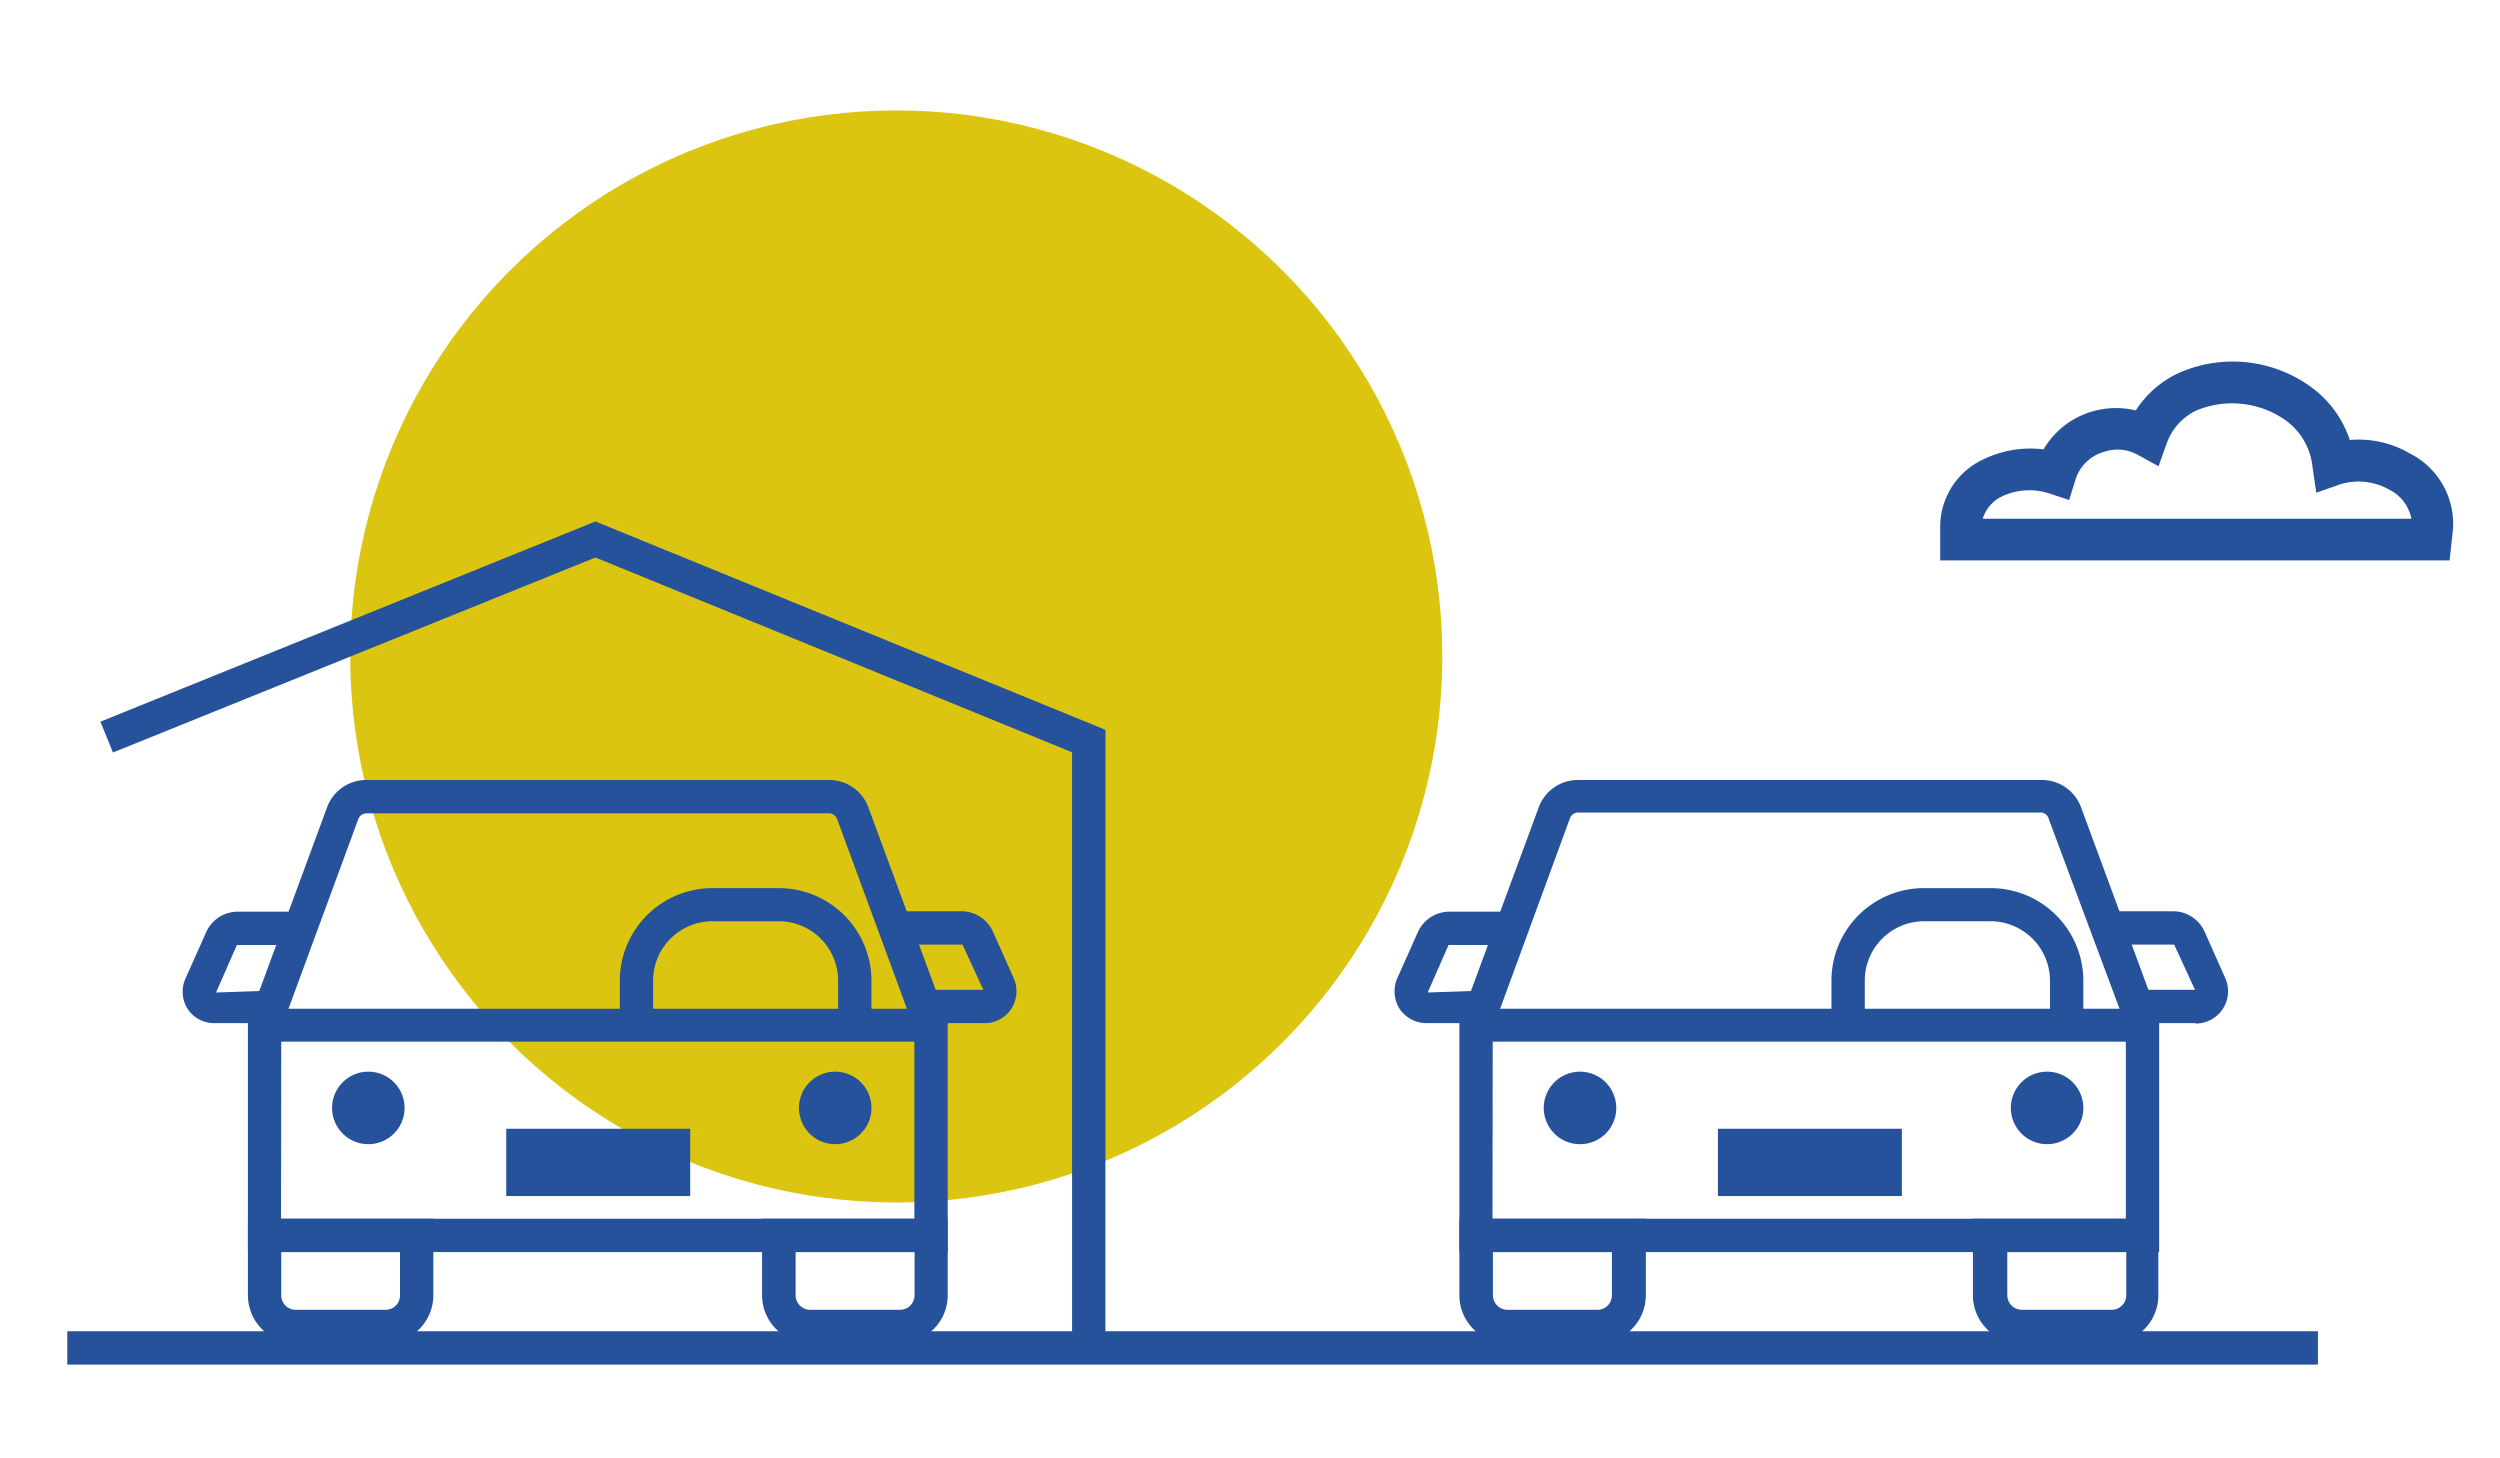
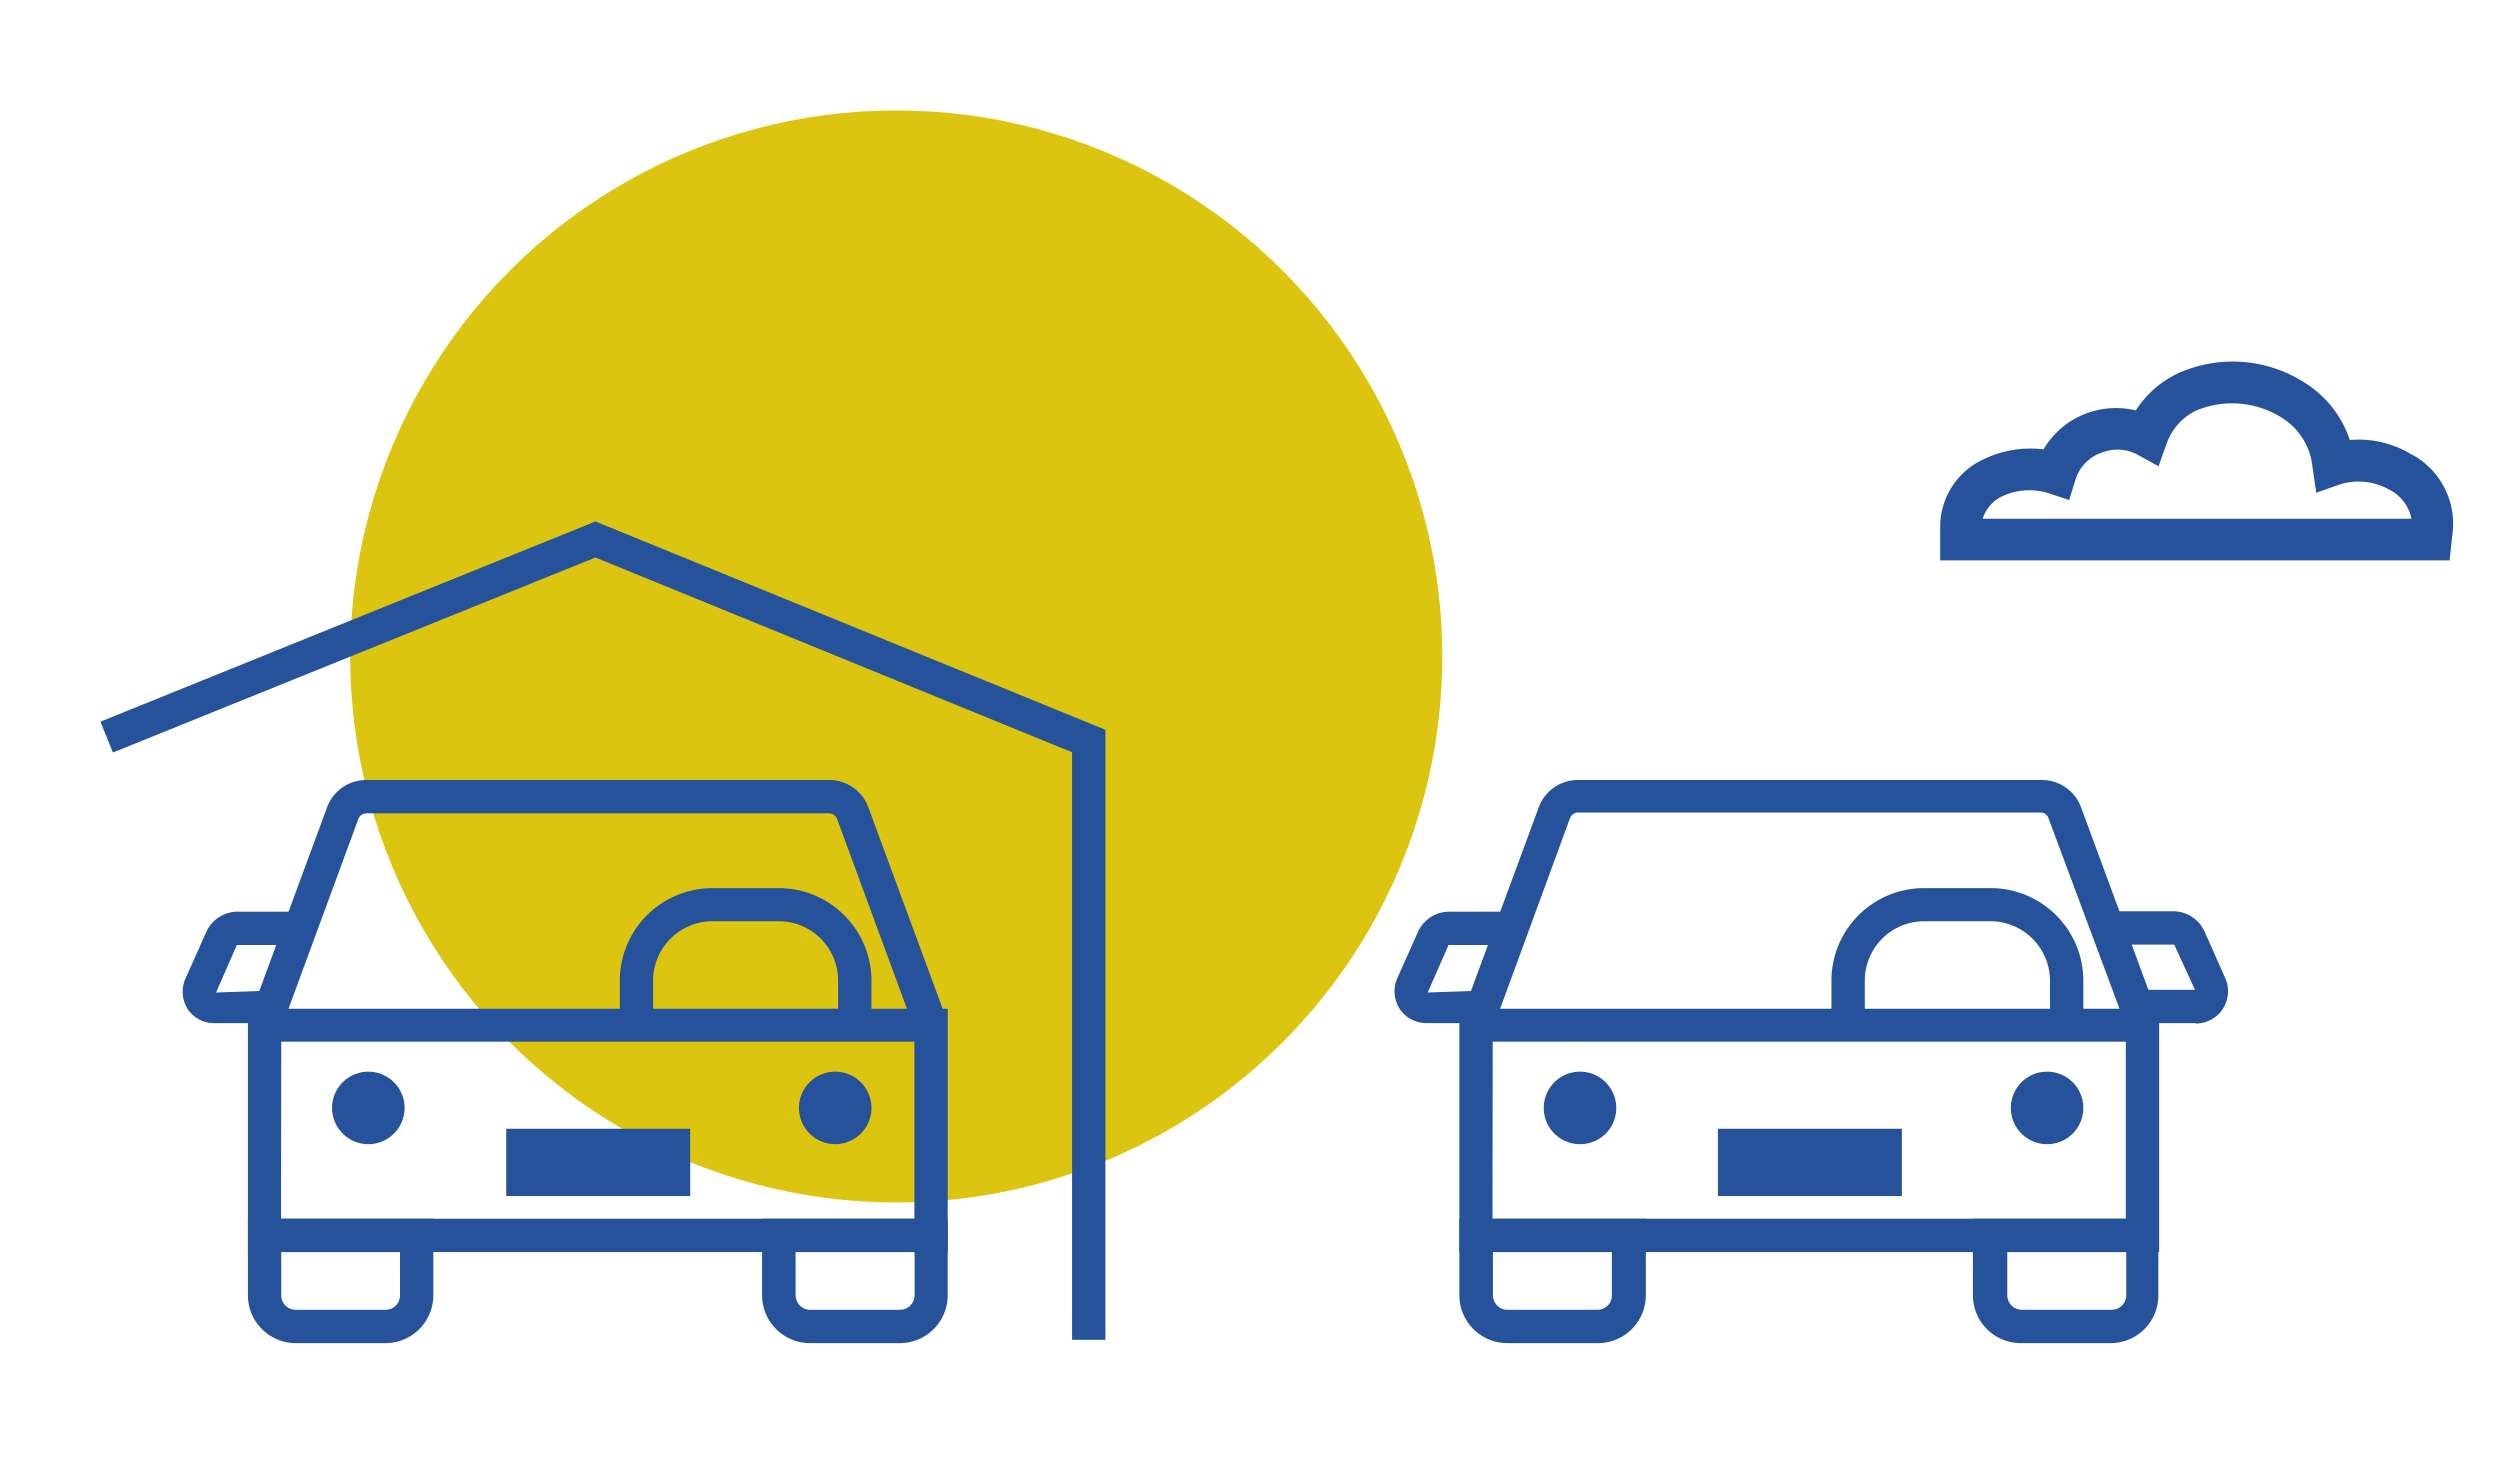
<svg xmlns="http://www.w3.org/2000/svg" viewBox="0 0 120 70">
  <defs>
    <style>.cls-1{fill:#25529b;}.cls-2{fill:#dbc510;}</style>
  </defs>
  <g id="Livello_5" data-name="Livello 5">
    <path class="cls-1" d="M117.58,26.9H93.13V25.24A3.57,3.57,0,0,1,95.31,22a5.14,5.14,0,0,1,2.78-.43,4,4,0,0,1,2.21-1.78,4.09,4.09,0,0,1,2.22-.09,4.86,4.86,0,0,1,2.07-1.8h0a6.39,6.39,0,0,1,6.26.62,5.13,5.13,0,0,1,1.94,2.6,4.87,4.87,0,0,1,2.89.65,3.78,3.78,0,0,1,2.06,3.66Zm-22.41-2h20.58a2,2,0,0,0-1.07-1.4,3,3,0,0,0-2.33-.26l-1.17.41L111,22.41a3.14,3.14,0,0,0-1.34-2.27,4.46,4.46,0,0,0-4.25-.43A2.78,2.78,0,0,0,104,21.29l-.39,1.09-1-.55a2,2,0,0,0-1.62-.14A2,2,0,0,0,99.63,23l-.31,1-1-.33a3.08,3.08,0,0,0-2.19.14A1.77,1.77,0,0,0,95.17,24.9Z" />
    <g id="Livello_1" data-name="Livello 1">
      <circle id="Ellisse_2" data-name="Ellisse 2" class="cls-2" cx="43.02" cy="31.51" r="26.21" />
    </g>
    <path class="cls-1" d="M45.49,60.1H11.9V48.42H45.49Zm-32-1.6H43.89V50H13.5Z" />
    <path class="cls-1" d="M43.93,49.5,40.18,39.31a.42.42,0,0,0-.39-.27H17.59a.42.42,0,0,0-.39.27L13.45,49.5l-1.51-.56L15.7,38.75a2,2,0,0,1,1.89-1.31h22.2a2,2,0,0,1,1.89,1.31l3.76,10.19Z" />
-     <path class="cls-1" d="M47.2,49.11H44.77v-1.6H47.2l-1-2.17-3.17,0v-1.6h3.12a1.66,1.66,0,0,1,1.52,1l1,2.24a1.55,1.55,0,0,1-.14,1.46A1.52,1.52,0,0,1,47.2,49.11Z" />
    <path class="cls-1" d="M12.74,49.11H10.31A1.52,1.52,0,0,1,9,48.42,1.55,1.55,0,0,1,8.89,47l1-2.24a1.66,1.66,0,0,1,1.52-1h3.12v1.6H11.37l-1,2.28,2.37-.08Z" />
    <path class="cls-1" d="M18.5,64.47H14.19a2.3,2.3,0,0,1-2.29-2.29V58.5h8.9v3.68A2.3,2.3,0,0,1,18.5,64.47Zm-5-4.37v2.08a.69.69,0,0,0,.69.69H18.5a.69.69,0,0,0,.7-.69V60.1Z" />
    <path class="cls-1" d="M43.19,64.47H38.88a2.3,2.3,0,0,1-2.3-2.29V58.5h8.91v3.68A2.3,2.3,0,0,1,43.19,64.47Zm-5-4.37v2.08a.7.7,0,0,0,.7.69h4.31a.7.7,0,0,0,.7-.69V60.1Z" />
    <rect class="cls-1" x="24.3" y="54.18" width="8.83" height="3.23" />
    <circle class="cls-1" cx="17.69" cy="53.19" r="0.93" />
    <path class="cls-1" d="M17.69,54.92a1.74,1.74,0,1,1,1.73-1.73A1.74,1.74,0,0,1,17.69,54.92Zm0-1.87a.13.13,0,0,0-.13.14c0,.14.26.14.26,0A.13.13,0,0,0,17.69,53.05Z" />
    <circle class="cls-1" cx="40.09" cy="53.19" r="0.93" />
    <path class="cls-1" d="M40.09,54.92a1.74,1.74,0,1,1,1.74-1.73A1.74,1.74,0,0,1,40.09,54.92Zm0-1.87a.13.13,0,0,0-.13.14c0,.14.27.14.27,0A.14.14,0,0,0,40.09,53.05Z" />
    <path class="cls-1" d="M41.83,48.57h-1.6v-1.5a2.85,2.85,0,0,0-2.84-2.85h-3.2a2.85,2.85,0,0,0-2.84,2.85v1.5h-1.6v-1.5a4.45,4.45,0,0,1,4.44-4.44h3.2a4.45,4.45,0,0,1,4.44,4.44Z" />
-     <rect class="cls-1" x="3.23" y="63.9" width="108.03" height="1.6" />
    <path class="cls-1" d="M103.64,60.1H70.05V48.42h33.59Zm-32-1.6h30.4V50H71.65Z" />
    <path class="cls-1" d="M71.61,49.5l-1.51-.56,3.76-10.19a2,2,0,0,1,1.89-1.31H98a2,2,0,0,1,1.89,1.31l3.76,10.19-1.51.56L98.34,39.31A.42.42,0,0,0,98,39H75.75a.42.42,0,0,0-.39.27Z" />
    <path class="cls-1" d="M105.36,49.11h-2.43v-1.6h2.43l-1-2.17-3.17,0v-1.6h3.12a1.66,1.66,0,0,1,1.52,1l1,2.25a1.55,1.55,0,0,1-1.42,2.14Z" />
    <path class="cls-1" d="M70.9,49.11H68.47a1.55,1.55,0,0,1-1.29-.69A1.57,1.57,0,0,1,67.05,47l1-2.24a1.66,1.66,0,0,1,1.52-1h3.12v1.6H69.53l-1,2.28,2.38-.08Z" />
    <path class="cls-1" d="M76.66,64.47H72.35a2.3,2.3,0,0,1-2.3-2.29V58.5H79v3.68A2.3,2.3,0,0,1,76.66,64.47Zm-5-4.37v2.08a.7.7,0,0,0,.7.69h4.31a.69.69,0,0,0,.7-.69V60.1Z" />
    <path class="cls-1" d="M101.35,64.47H97a2.3,2.3,0,0,1-2.3-2.29V58.5h8.9v3.68A2.29,2.29,0,0,1,101.35,64.47Zm-5-4.37v2.08a.7.7,0,0,0,.7.69h4.31a.7.7,0,0,0,.7-.69V60.1Z" />
    <rect class="cls-1" x="82.46" y="54.18" width="8.83" height="3.23" />
    <circle class="cls-1" cx="75.85" cy="53.19" r="0.93" />
    <path class="cls-1" d="M75.85,54.92a1.74,1.74,0,1,1,1.73-1.73A1.73,1.73,0,0,1,75.85,54.92Zm0-1.87a.13.13,0,0,0-.13.14c0,.14.26.14.26,0A.13.13,0,0,0,75.85,53.05Z" />
    <circle class="cls-1" cx="98.25" cy="53.19" r="0.93" />
    <path class="cls-1" d="M98.25,54.92A1.74,1.74,0,1,1,100,53.19,1.74,1.74,0,0,1,98.25,54.92Zm0-1.87a.13.13,0,0,0-.13.14c0,.14.27.14.27,0A.14.14,0,0,0,98.25,53.05Z" />
    <path class="cls-1" d="M100,48.57h-1.6v-1.5a2.86,2.86,0,0,0-2.85-2.85H92.35a2.85,2.85,0,0,0-2.84,2.85v1.5h-1.6v-1.5a4.44,4.44,0,0,1,4.44-4.44h3.19A4.45,4.45,0,0,1,100,47.07Z" />
    <polygon class="cls-1" points="53.06 64.31 51.46 64.31 51.46 36.11 28.58 26.76 5.42 36.12 4.82 34.64 28.58 25.03 53.06 35.03 53.06 64.31" />
  </g>
</svg>